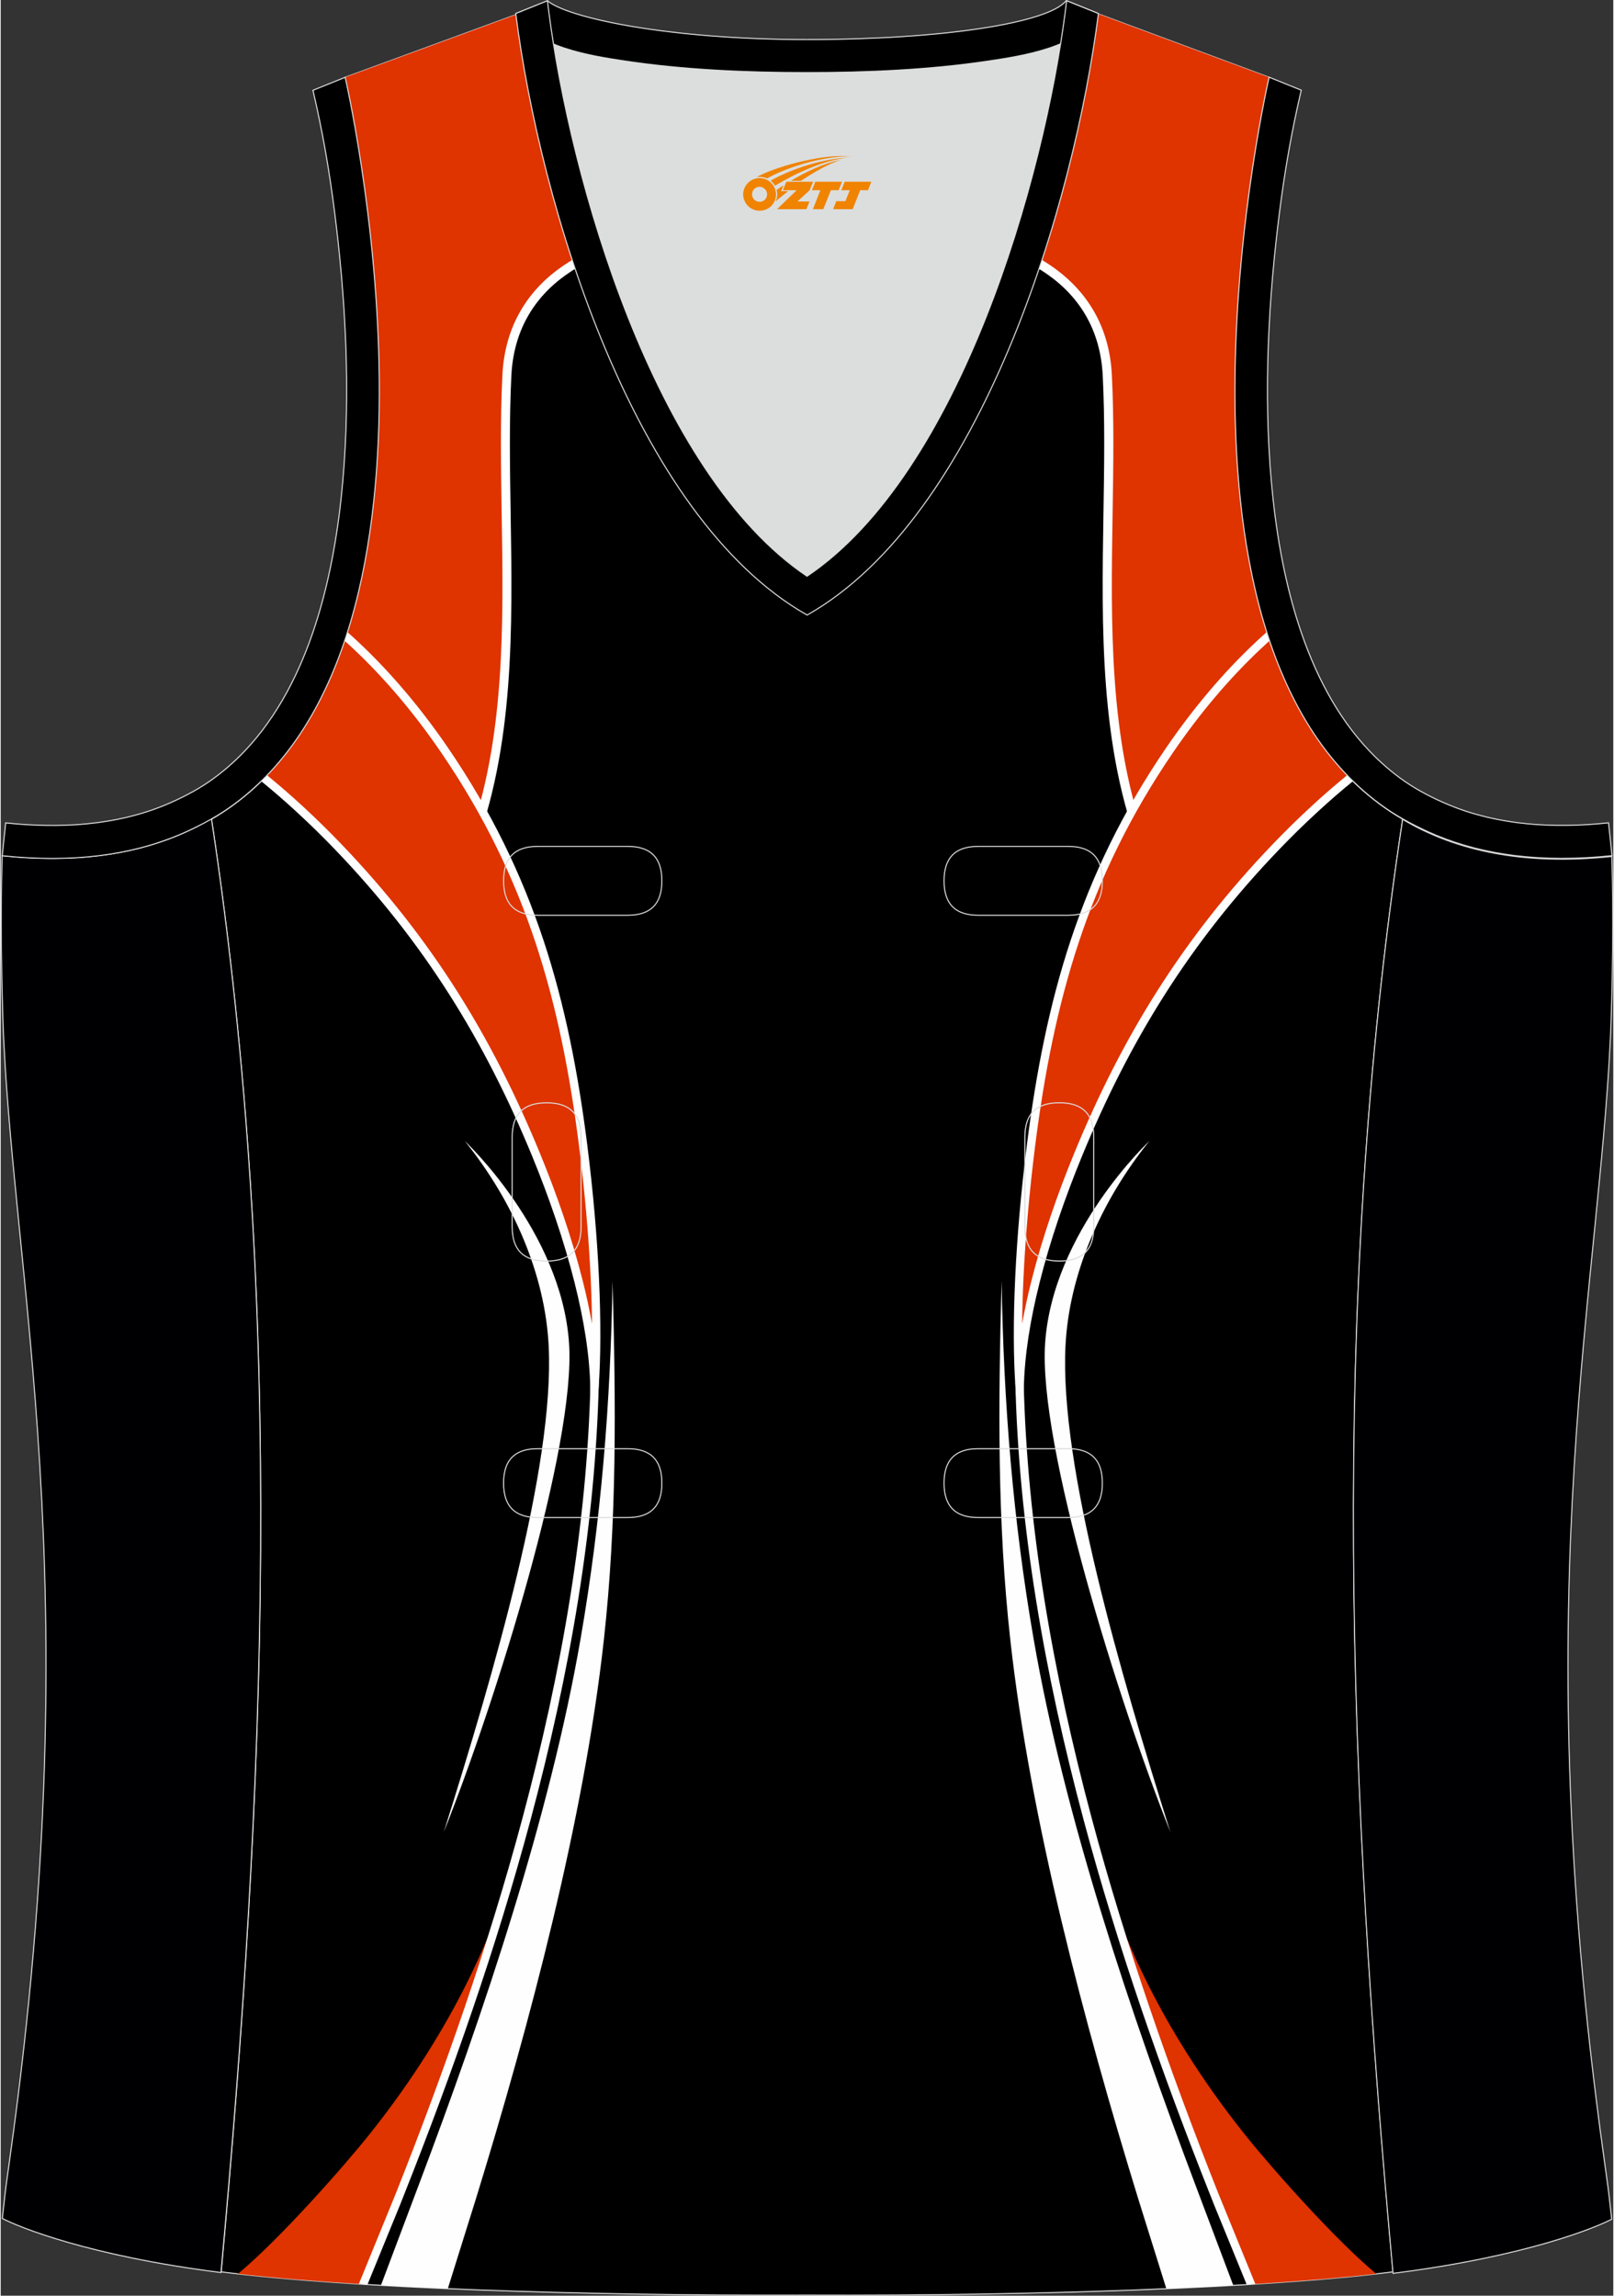
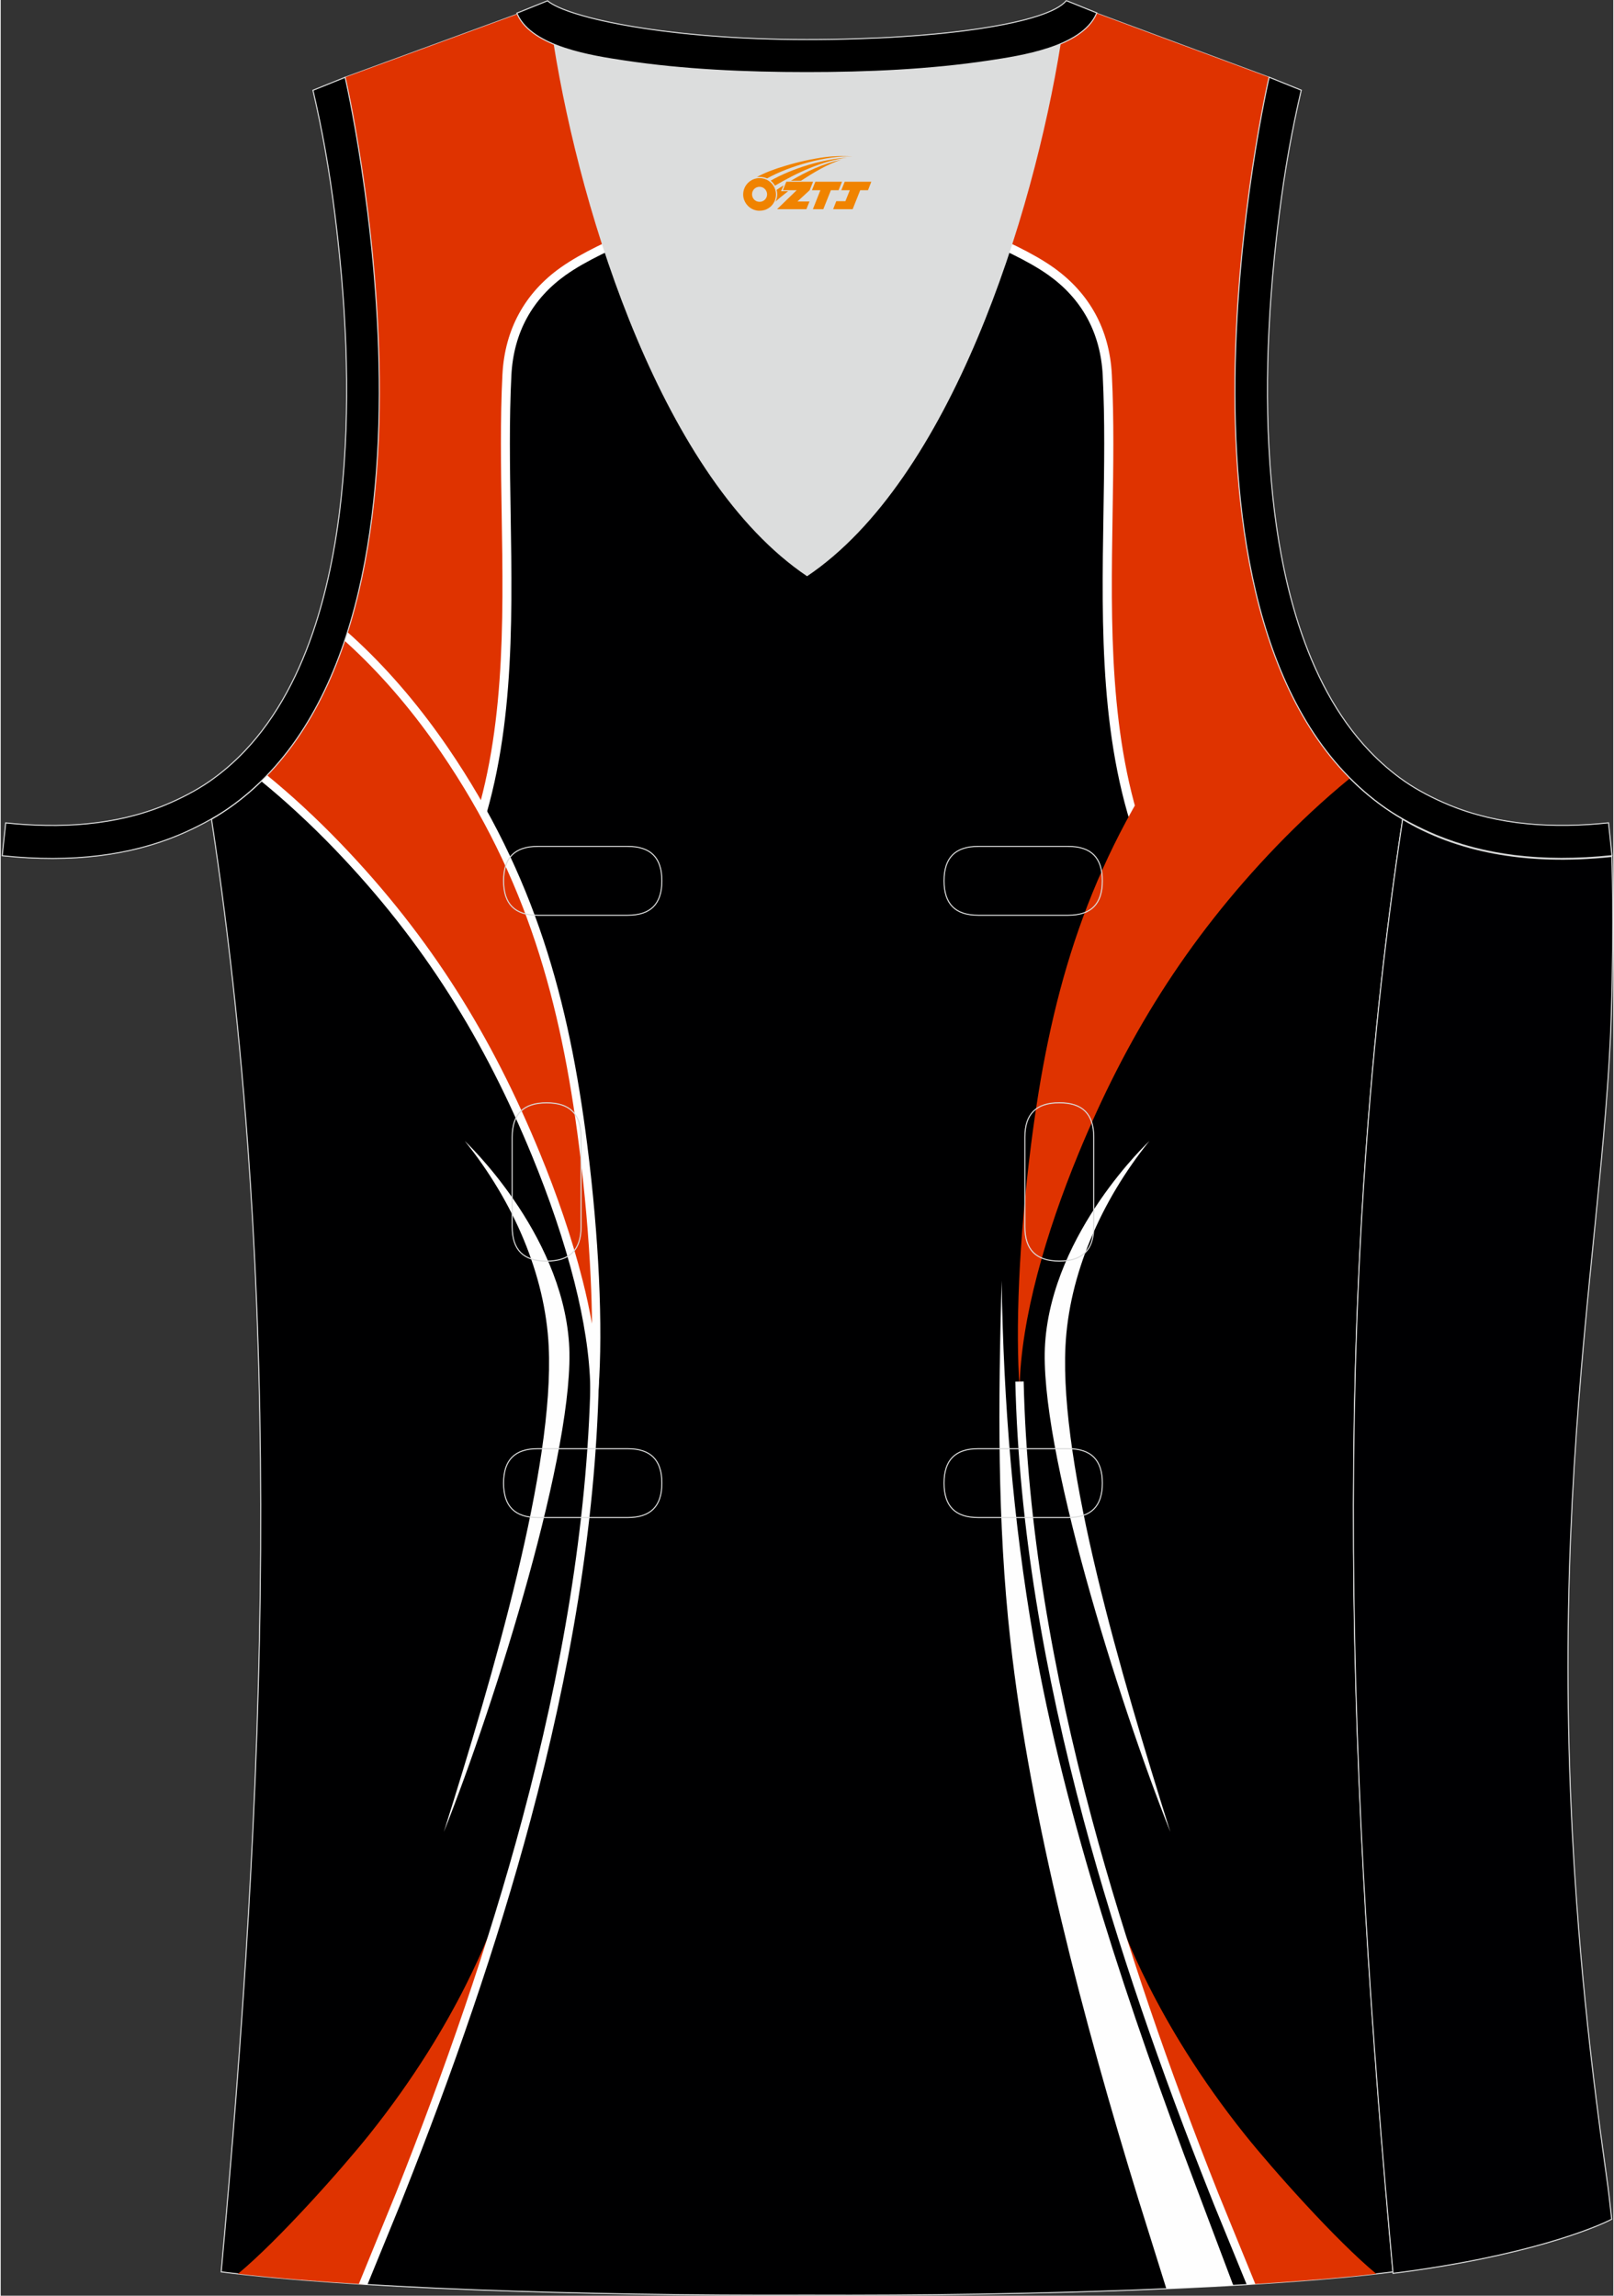
<svg xmlns="http://www.w3.org/2000/svg" version="1.1" id="图层_1" x="0px" y="0px" width="337.5px" height="480px" viewBox="0 0 302.07 429.99" enable-background="new 0 0 302.07 429.99" xml:space="preserve">
  <rect x="0" y="0" width="302.07" height="429.99" fill="#333333" stroke="none" />
  <g>
    <path fill-rule="evenodd" clip-rule="evenodd" fill="#000001" stroke="#DCDDDD" stroke-width="0.2" stroke-miterlimit="22.926" d="   M101.66,0.86L64.52,14.48c0,0,25.42,109.47-25.03,138.96C53.4,245.33,49.5,335.76,41.3,425.52c23.36,2.98,66.56,4.52,109.76,4.36   c43.2,0.17,86.4-1.37,109.76-4.36c-8.2-89.78-12.1-180.2,1.8-272.08c-50.45-29.49-25.03-138.96-25.03-138.96L200.6,0.75   l-11.73,8.47l-40.24,2.38l-33.1-3.11L101.66,0.86z" />
    <g>
      <path fill-rule="evenodd" clip-rule="evenodd" fill="#DF3300" d="M58.32,133.84c5.69,6.45,29.15,22.71,29.42,25.66    c10.81-27.88,5.65-60.54,7.09-89.27c0.44-8.69,4.45-15.09,10.52-19.4c5.68-4.04,14.23-7.14,20.55-10.2l-6.6-31.79l-3.77-0.35    l-13.87-7.63L64.52,14.48C64.52,14.48,82.42,91.64,58.32,133.84z" />
      <path fill-rule="evenodd" clip-rule="evenodd" fill="#FFFFFF" d="M58.75,133.07c2.29,2.73,8.82,7.9,15.14,12.9    c5.77,4.57,11.37,9,13.64,11.66c6.99-19.21,6.65-40.68,6.31-61.49c-0.14-8.84-0.28-17.57,0.14-25.95    c0.22-4.33,1.3-8.12,3.07-11.38c1.89-3.49,4.57-6.38,7.81-8.68c4.05-2.88,9.47-5.26,14.54-7.49c1.94-0.85,3.82-1.68,5.54-2.49    L118.4,8.76l1.77,0.17l6.55,31.53l0.13,0.65l-0.6,0.29c-1.93,0.93-4.03,1.86-6.19,2.81c-5,2.2-10.34,4.55-14.24,7.32    c-3.03,2.16-5.53,4.85-7.29,8.1c-1.65,3.04-2.66,6.59-2.87,10.65c-0.42,8.36-0.28,17.05-0.14,25.85    c0.35,21.54,0.71,43.77-7.01,63.68l-1.31,3.38l-0.33-3.61c-0.11-1.24-6.94-6.64-14.05-12.27c-5.96-4.72-12.11-9.59-14.95-12.7    C58.18,134.1,58.46,133.59,58.75,133.07z" />
      <path fill-rule="evenodd" clip-rule="evenodd" fill="#DF3300" d="M49.35,145.76c5.05,4.13,9.64,8.46,13.77,12.74    c16.98,17.65,28.31,36.23,37.12,57.65c6.05,14.7,10.76,30.8,11,43.77c0.78-10.69,0.17-27.31-2.14-45.49    c-3.41-26.83-9.73-50.2-25.93-73.93c-5.4-7.91-11.59-15.16-18.45-21.31C61.36,129.44,56.43,138.64,49.35,145.76z" />
      <path fill-rule="evenodd" clip-rule="evenodd" fill="#FEFEFE" d="M48.79,146.31c2.33,1.9,4.56,3.84,6.69,5.81    c2.5,2.3,4.86,4.62,7.07,6.92c8.45,8.78,15.49,17.8,21.52,27.29c6.04,9.5,11.05,19.46,15.44,30.12    c3.19,7.76,6.01,15.92,7.99,23.81c1.75,6.95,2.83,13.66,2.94,19.68l0.31,17.19l1.25-17.15c0.4-5.54,0.44-12.66,0.06-20.77    c-0.36-7.59-1.08-16.04-2.2-24.87c-1.71-13.46-4.15-26.06-8.2-38.27C97.6,163.84,91.94,152,83.8,140.08    c-4.97-7.27-10.59-13.99-16.79-19.81c-0.68-0.64-1.36-1.26-2.05-1.87c-0.17,0.54-0.35,1.08-0.53,1.62    c0.51,0.46,1.01,0.92,1.51,1.39c6.12,5.74,11.67,12.37,16.57,19.55c8.06,11.8,13.66,23.51,17.67,35.6    c4.01,12.11,6.44,24.61,8.14,37.98c1.11,8.77,1.83,17.19,2.19,24.75c0.14,3.03,0.23,5.92,0.25,8.64    c-0.47-2.63-1.05-5.33-1.74-8.05c-2-7.95-4.84-16.18-8.07-24.02c-4.43-10.76-9.48-20.8-15.56-30.36    c-6.08-9.57-13.19-18.67-21.72-27.54c-2.24-2.33-4.63-4.68-7.14-6.99c-2.11-1.95-4.33-3.87-6.63-5.76    C49.54,145.59,49.16,145.95,48.79,146.31z" />
      <path fill-rule="evenodd" clip-rule="evenodd" fill="#DF3300" d="M92.94,358.87c-1.08,1.87-6.63,19.34-23.95,41    c-5.01,6.26-16.93,19.71-24.55,26.02c6.63,0.76,14.6,1.41,23.53,1.96c1.37-3.48,7.73-18.29,8.45-20.25    C82.49,391.17,88.72,375.44,92.94,358.87z" />
      <path fill-rule="evenodd" clip-rule="evenodd" fill="#FEFEFE" d="M68.7,427.9c1.98-4.84,5.99-14.65,6.11-14.94    c0.24-0.6,0.48-1.21,0.72-1.82c9.07-22.84,17.34-46.46,23.71-70.24c7.35-27.46,12.18-55.14,12.8-82.12l-1.56-0.03    c-0.62,26.88-5.43,54.47-12.76,81.85c-6.36,23.74-14.61,47.32-23.67,70.14c-0.32,0.8-4.52,11.08-6.97,17.06L68.7,427.9z" />
      <path fill-rule="evenodd" clip-rule="evenodd" fill="#FEFEFE" d="M86.92,213.7c0,0,18.11,16.93,19.54,37.87    c1.31,19.18-13.8,67.31-23.46,91.57c9.31-29.62,20.73-68.38,19.65-90.94C102.02,238.82,96.03,224.98,86.92,213.7z" />
-       <path fill-rule="evenodd" clip-rule="evenodd" fill="#FEFEFE" d="M83.75,428.67c1.94-6.18,4.97-15.87,5.24-16.74    c10.19-33.09,20.26-71.18,23.98-104.68c2.48-22.33,2.27-44.31,1.64-67.37c-0.37,23.09-2.15,44.88-5.99,67.07    c-5.75,33.27-18.18,70.18-30.38,102.47c-0.42,1.12-4.43,11.76-7.02,18.64C75.22,428.27,79.41,428.48,83.75,428.67z" />
      <path fill-rule="evenodd" clip-rule="evenodd" fill="#DF3300" d="M243.78,133.84c-5.69,6.45-29.15,22.71-29.42,25.66    c-10.81-27.88-5.65-60.54-7.09-89.27c-0.44-8.69-4.45-15.09-10.52-19.4c-5.68-4.04-14.23-7.14-20.55-10.2l6.45-31.04l6.21-0.37    l11.73-8.47l36.98,13.72C237.58,14.48,219.68,91.64,243.78,133.84z" />
      <path fill-rule="evenodd" clip-rule="evenodd" fill="#FFFFFF" d="M244.22,134.61c-2.84,3.12-8.99,7.98-14.95,12.7    c-7.11,5.63-13.94,11.03-14.05,12.27l-0.33,3.61l-1.31-3.38c-7.72-19.91-7.36-42.15-7.01-63.68c0.14-8.8,0.28-17.49-0.14-25.85    c-0.21-4.06-1.22-7.6-2.87-10.65c-1.76-3.25-4.26-5.94-7.29-8.1c-3.9-2.77-9.24-5.12-14.24-7.32c-2.16-0.95-4.26-1.87-6.19-2.81    l-0.6-0.29l0.14-0.65l6.4-30.82l1.76-0.1l-6.36,30.62c1.71,0.81,3.6,1.64,5.54,2.49c5.07,2.23,10.49,4.61,14.54,7.49    c3.24,2.31,5.91,5.19,7.81,8.68c1.77,3.26,2.85,7.04,3.07,11.38c0.42,8.38,0.28,17.11,0.14,25.95    c-0.33,20.81-0.68,42.27,6.31,61.49c2.27-2.66,7.86-7.09,13.64-11.66c6.32-5,12.85-10.17,15.14-12.9    C243.64,133.59,243.92,134.1,244.22,134.61z" />
      <path fill-rule="evenodd" clip-rule="evenodd" fill="#DF3300" d="M252.75,145.76c-5.05,4.13-9.64,8.46-13.77,12.74    c-16.98,17.65-28.31,36.23-37.12,57.65c-6.05,14.7-10.76,30.8-11,43.77c-0.78-10.69-0.17-27.31,2.14-45.49    c3.41-26.83,9.73-50.2,25.93-73.93c5.4-7.91,11.59-15.16,18.45-21.31C240.74,129.44,245.67,138.64,252.75,145.76z" />
-       <path fill-rule="evenodd" clip-rule="evenodd" fill="#FEFEFE" d="M253.31,146.31c-2.33,1.9-4.56,3.84-6.69,5.81    c-2.5,2.3-4.86,4.62-7.07,6.92c-8.45,8.78-15.49,17.8-21.52,27.29c-6.04,9.5-11.05,19.46-15.44,30.12    c-3.19,7.76-6.02,15.92-7.99,23.81c-1.75,6.95-2.83,13.66-2.94,19.68l-0.31,17.19l-1.25-17.15c-0.4-5.54-0.44-12.66-0.06-20.77    c0.36-7.59,1.08-16.04,2.2-24.87c1.71-13.46,4.15-26.06,8.2-38.27c4.06-12.23,9.72-24.07,17.86-35.99    c4.97-7.27,10.59-13.99,16.79-19.81c0.68-0.64,1.36-1.26,2.05-1.87c0.17,0.54,0.35,1.08,0.53,1.62c-0.51,0.46-1.01,0.92-1.51,1.39    c-6.12,5.74-11.67,12.37-16.57,19.55c-8.06,11.8-13.66,23.51-17.67,35.6c-4.01,12.11-6.44,24.61-8.14,37.98    c-1.11,8.77-1.83,17.19-2.19,24.75c-0.14,3.03-0.23,5.92-0.25,8.64c0.47-2.63,1.05-5.33,1.74-8.05c2-7.95,4.84-16.18,8.07-24.02    c4.43-10.76,9.48-20.8,15.56-30.36c6.08-9.57,13.19-18.67,21.72-27.54c2.24-2.33,4.63-4.68,7.14-6.99    c2.11-1.95,4.33-3.87,6.63-5.76C252.56,145.59,252.94,145.95,253.31,146.31z" />
      <path fill-rule="evenodd" clip-rule="evenodd" fill="#DF3300" d="M209.16,358.87c1.08,1.87,6.63,19.34,23.95,41    c5.01,6.26,16.93,19.71,24.56,26.02c-6.63,0.76-14.6,1.41-23.53,1.96c-1.37-3.47-7.73-18.3-8.45-20.25    C219.61,391.17,213.38,375.44,209.16,358.87z" />
      <path fill-rule="evenodd" clip-rule="evenodd" fill="#FEFEFE" d="M233.4,427.9c-1.98-4.83-6-14.65-6.11-14.94    c-0.24-0.6-0.48-1.21-0.72-1.82c-9.07-22.84-17.34-46.46-23.71-70.24c-7.35-27.46-12.18-55.14-12.8-82.12l1.56-0.03    c0.62,26.88,5.43,54.47,12.76,81.85c6.36,23.74,14.61,47.32,23.67,70.14c0.32,0.81,4.53,11.08,6.97,17.07L233.4,427.9z" />
      <path fill-rule="evenodd" clip-rule="evenodd" fill="#FEFEFE" d="M215.18,213.7c0,0-18.11,16.93-19.54,37.87    c-1.31,19.18,13.8,67.31,23.46,91.57c-9.31-29.62-20.73-68.38-19.65-90.94C200.08,238.82,206.07,224.98,215.18,213.7z" />
      <path fill-rule="evenodd" clip-rule="evenodd" fill="#FEFEFE" d="M218.35,428.68c-1.93-6.18-4.97-15.87-5.24-16.75    c-10.19-33.09-20.26-71.18-23.98-104.68c-2.48-22.33-2.27-44.31-1.64-67.37c0.37,23.09,2.15,44.88,5.99,67.07    c5.75,33.27,18.18,70.18,30.38,102.47c0.42,1.12,4.44,11.77,7.03,18.64C226.88,428.28,222.69,428.49,218.35,428.68z" />
    </g>
    <path fill-rule="evenodd" clip-rule="evenodd" fill="#DCDDDD" d="M151.05,107.93c26.91-18.1,42.33-67.44,47.51-99.73   c-4.43,1.88-9.9,2.69-13.41,3.22c-11.13,1.68-22.9,2.18-34.15,2.18c-11.25,0-23.02-0.5-34.15-2.18c-3.48-0.52-8.88-1.32-13.27-3.16   C108.74,40.55,124.16,89.84,151.05,107.93z" />
    <path fill-rule="evenodd" clip-rule="evenodd" fill="#000002" stroke="#DCDDDD" stroke-width="0.2" stroke-miterlimit="22.926" d="   M262.61,153.46c9.87,5.89,22.67,8.69,39.18,6.95c0,0,0.46,11.68-0.09,29.56c-1.51,49.06-16.56,105.39-1.41,213.94   c1.31,9.36,0.84,6.4,1.49,11.75c-3,1.58-16.15,7.01-40.97,10.14C252.6,335.94,248.68,245.43,262.61,153.46z" />
    <path fill-rule="evenodd" clip-rule="evenodd" stroke="#DCDDDD" stroke-width="0.2" stroke-miterlimit="22.926" d="M205.31,2.41   l-0.12,0.28c-2.78,6.16-14.15,7.84-20.05,8.73c-11.13,1.68-22.9,2.18-34.15,2.18c-11.25,0-23.02-0.5-34.15-2.18   c-5.9-0.89-17.27-2.57-20.05-8.73l-0.1-0.23c1.13-0.45,1.64-0.66,5.74-2.31c3.85,3.24,22.88,7.26,48.57,7.26s45.24-3.15,48.57-7.26   l0.15,0.01C203.83,1.81,202.32,1.2,205.31,2.41z" />
-     <path fill-rule="evenodd" clip-rule="evenodd" fill="#000002" stroke="#DCDDDD" stroke-width="0.2" stroke-miterlimit="22.926" d="   M39.47,153.31C29.6,159.2,16.8,162,0.28,160.26c0,0-0.45,11.68,0.09,29.56c1.51,49.06,16.56,105.39,1.41,213.94   c-1.31,9.36-0.84,6.4-1.49,11.75c3,1.58,16.15,7.01,40.97,10.14C49.49,335.8,53.4,245.29,39.47,153.31z" />
-     <path fill-rule="evenodd" clip-rule="evenodd" stroke="#DCDDDD" stroke-width="0.2" stroke-miterlimit="22.926" d="M96.48,2.53   l5.93-2.39l0.2,1.61c4.03,31.77,19.67,86.82,48.43,106.18c28.77-19.35,44.41-74.41,48.43-106.18l0.2-1.61l5.95,2.39   c-4.53,35.74-22.04,94.27-54.56,112.67C118.52,96.79,101.01,38.27,96.48,2.53z" />
    <path fill="none" stroke="#DCDDDD" stroke-width="0.2" stroke-miterlimit="22.926" d="M183.13,158.53c-4.32,0-6.42,2.11-6.42,6.45   s2.1,6.45,6.42,6.45h16.81c4.32,0,6.42-2.11,6.42-6.45s-2.1-6.45-6.42-6.45H183.13L183.13,158.53L183.13,158.53z M204.75,212.97   c0-4.32-2.11-6.42-6.45-6.42s-6.45,2.1-6.45,6.42v16.81c0,4.32,2.11,6.42,6.45,6.42s6.45-2.1,6.45-6.42V212.97L204.75,212.97   L204.75,212.97z M95.81,229.79c0,4.32,2.11,6.42,6.45,6.42s6.45-2.1,6.45-6.42v-16.81c0-4.32-2.11-6.42-6.45-6.42   s-6.45,2.1-6.45,6.42V229.79L95.81,229.79L95.81,229.79z M100.62,271.34c-4.32,0-6.42,2.11-6.42,6.45c0,4.34,2.1,6.45,6.42,6.45   h16.81c4.32,0,6.42-2.11,6.42-6.45s-2.1-6.45-6.42-6.45H100.62L100.62,271.34L100.62,271.34z M183.13,271.34   c-4.32,0-6.42,2.11-6.42,6.45c0,4.34,2.1,6.45,6.42,6.45h16.81c4.32,0,6.42-2.11,6.42-6.45s-2.1-6.45-6.42-6.45H183.13   L183.13,271.34L183.13,271.34z M100.62,158.53c-4.32,0-6.42,2.11-6.42,6.45s2.1,6.45,6.42,6.45h16.81c4.32,0,6.42-2.11,6.42-6.45   s-2.1-6.45-6.42-6.45H100.62z" />
    <path fill-rule="evenodd" clip-rule="evenodd" stroke="#DCDDDD" stroke-width="0.2" stroke-miterlimit="22.926" d="M62.51,39.46   c2.13,16.62,3.04,33.96,1.57,50.67c-1.52,17.32-6.03,37.55-18.38,50.55c-2,2.1-4.2,4.01-6.59,5.67c-2.48,1.72-5.41,3.22-8.19,4.38   c-9.42,3.94-19.94,4.46-29.99,3.4l-0.65,6.15c13.26,1.4,24.14-0.14,33.01-3.85c3.09-1.29,6.59-3.1,9.34-5.01   C88.85,119.29,64.52,14.48,64.52,14.48l-6.03,2.43C60.27,24.54,61.52,31.71,62.51,39.46z" />
    <path fill-rule="evenodd" clip-rule="evenodd" stroke="#DCDDDD" stroke-width="0.2" stroke-miterlimit="22.926" d="M239.58,39.46   c-2.13,16.62-3.04,33.96-1.57,50.67c1.52,17.32,6.03,37.55,18.39,50.54c2,2.1,4.2,4.01,6.59,5.67c2.48,1.72,5.41,3.22,8.2,4.38   c9.42,3.94,19.94,4.46,29.99,3.4l0.65,6.15c-13.26,1.4-24.14-0.14-33.01-3.85c-3.09-1.29-6.59-3.1-9.34-5.01   C213.26,119.28,237.6,14.46,237.6,14.46l6.02,2.43C241.83,24.54,240.58,31.71,239.58,39.46z" />
  </g>
  <g id="图层_x0020_1">
    <path fill="#F08300" d="M139.26,37.44c0.416,1.136,1.472,1.984,2.752,2.032c0.144,0,0.304,0,0.448-0.016h0.016   c0.016,0,0.064,0,0.128-0.016c0.032,0,0.048-0.016,0.08-0.016c0.064-0.016,0.144-0.032,0.224-0.048c0.016,0,0.016,0,0.032,0   c0.192-0.048,0.4-0.112,0.576-0.208c0.192-0.096,0.4-0.224,0.608-0.384c0.672-0.56,1.104-1.408,1.104-2.352   c0-0.224-0.032-0.448-0.08-0.672l0,0C145.1,35.56,145.05,35.39,144.97,35.21C144.5,34.12,143.42,33.36,142.15,33.36C140.46,33.36,139.08,34.73,139.08,36.43C139.08,36.78,139.14,37.12,139.26,37.44L139.26,37.44L139.26,37.44z M143.56,36.46L143.56,36.46C143.53,37.24,142.87,37.84,142.09,37.8C141.3,37.77,140.71,37.12,140.74,36.33c0.032-0.784,0.688-1.376,1.472-1.344   C142.98,35.02,143.59,35.69,143.56,36.46L143.56,36.46z" />
    <polygon fill="#F08300" points="157.59,34.04 ,156.95,35.63 ,155.51,35.63 ,154.09,39.18 ,152.14,39.18 ,153.54,35.63 ,151.96,35.63    ,152.6,34.04" />
    <path fill="#F08300" d="M159.56,29.31c-1.008-0.096-3.024-0.144-5.056,0.112c-2.416,0.304-5.152,0.912-7.616,1.664   C144.84,31.69,142.97,32.41,141.62,33.18C141.82,33.15,142.01,33.13,142.2,33.13c0.48,0,0.944,0.112,1.36,0.288   C147.66,31.1,154.86,29.05,159.56,29.31L159.56,29.31L159.56,29.31z" />
    <path fill="#F08300" d="M145.03,34.78c4-2.368,8.88-4.672,13.488-5.248c-4.608,0.288-10.224,2-14.288,4.304   C144.55,34.09,144.82,34.41,145.03,34.78C145.03,34.78,145.03,34.78,145.03,34.78z" />
    <polygon fill="#F08300" points="163.08,34.04 ,162.46,35.63 ,161,35.63 ,159.59,39.18 ,159.13,39.18 ,157.62,39.18 ,155.93,39.18    ,156.52,37.68 ,158.23,37.68 ,159.05,35.63 ,157.46,35.63 ,158.1,34.04" />
    <polygon fill="#F08300" points="152.17,34.04 ,151.53,35.63 ,149.24,37.74 ,151.5,37.74 ,150.92,39.18 ,145.43,39.18 ,149.1,35.63    ,146.52,35.63 ,147.16,34.04" />
    <path fill="#F08300" d="M157.45,29.9c-3.376,0.752-6.464,2.192-9.424,3.952h1.888C152.34,32.28,154.68,30.85,157.45,29.9z    M146.65,34.72C146.02,35.1,145.96,35.15,145.35,35.56c0.064,0.256,0.112,0.544,0.112,0.816c0,0.496-0.112,0.976-0.32,1.392   c0.176-0.16,0.32-0.304,0.432-0.4c0.272-0.24,0.768-0.64,1.6-1.296l0.32-0.256H146.17l0,0L146.65,34.72L146.65,34.72L146.65,34.72z" />
  </g>
</svg>